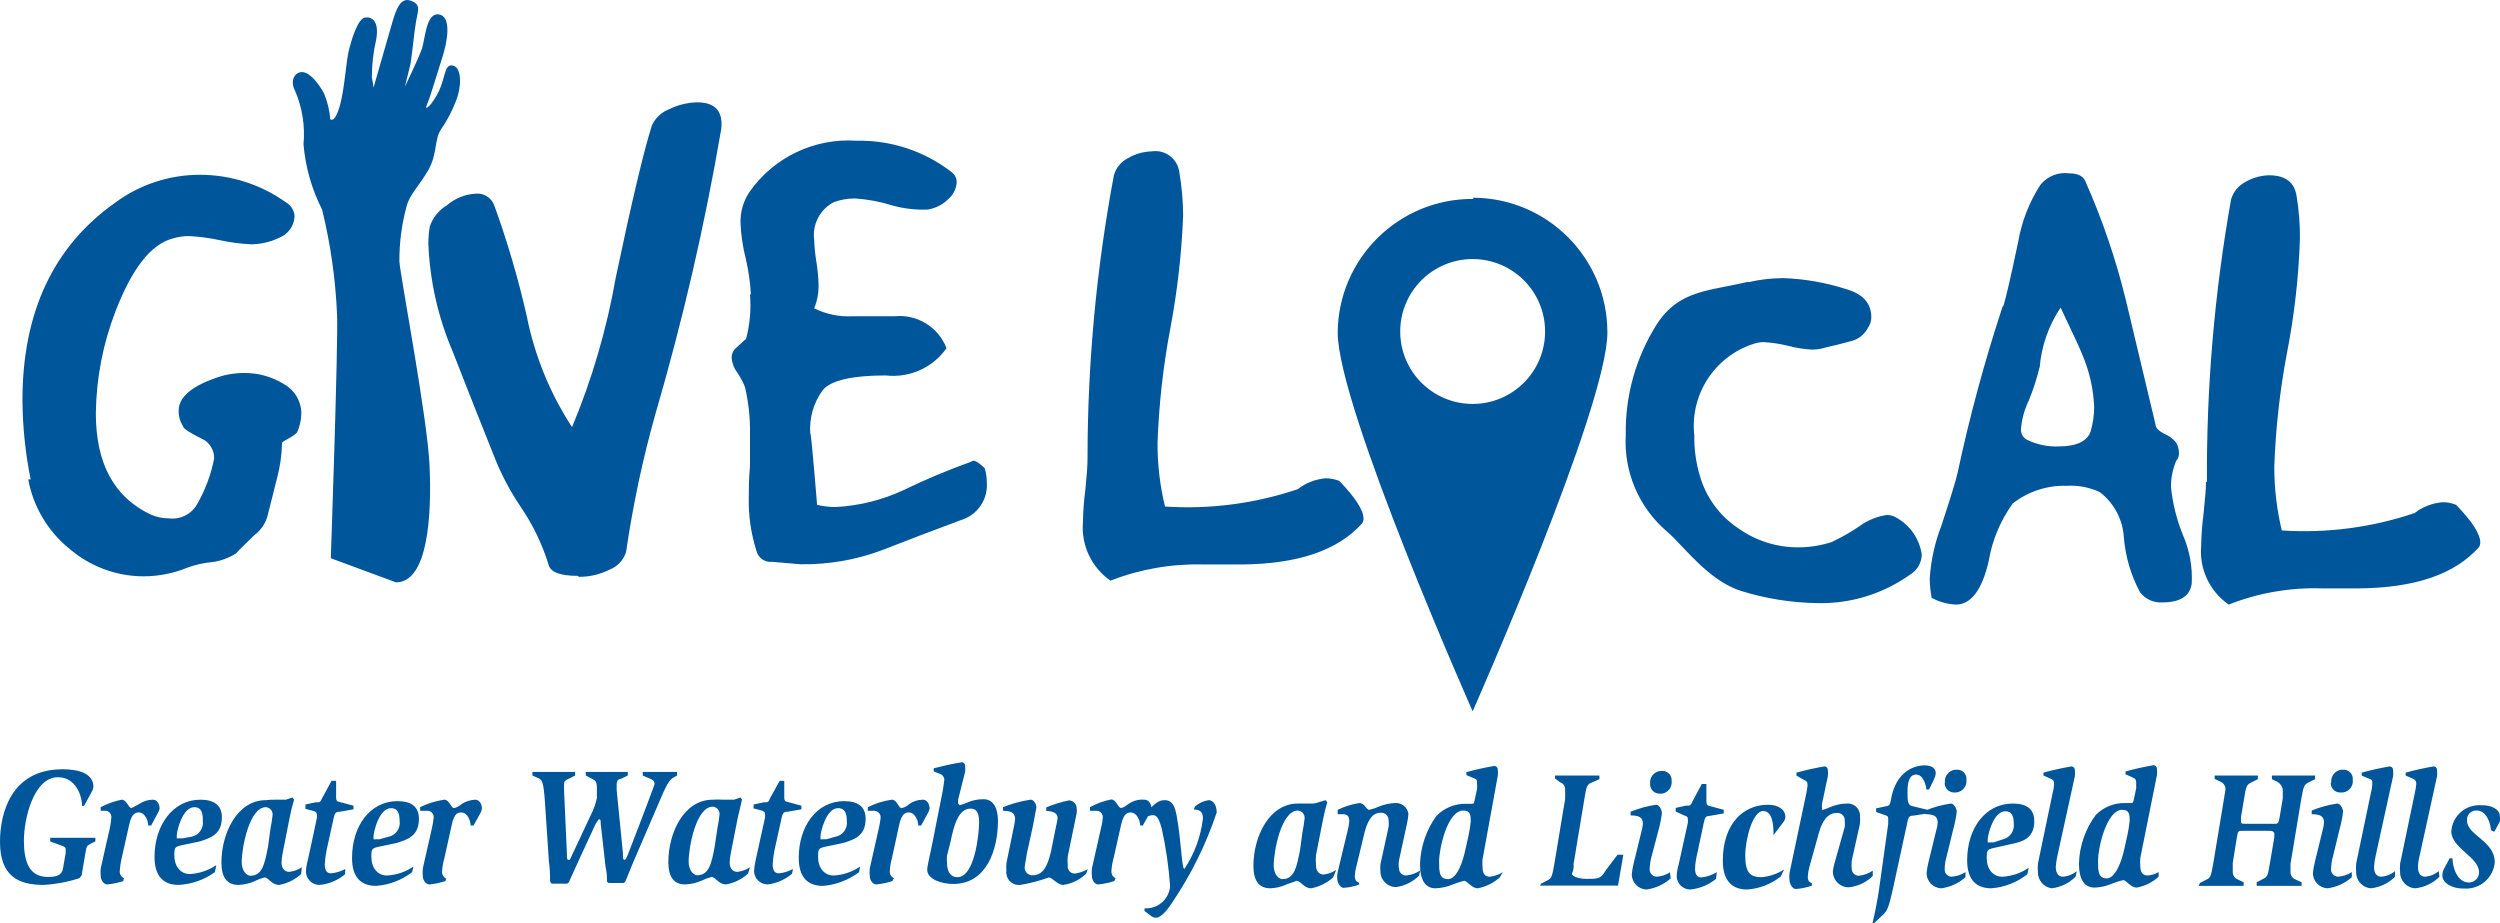
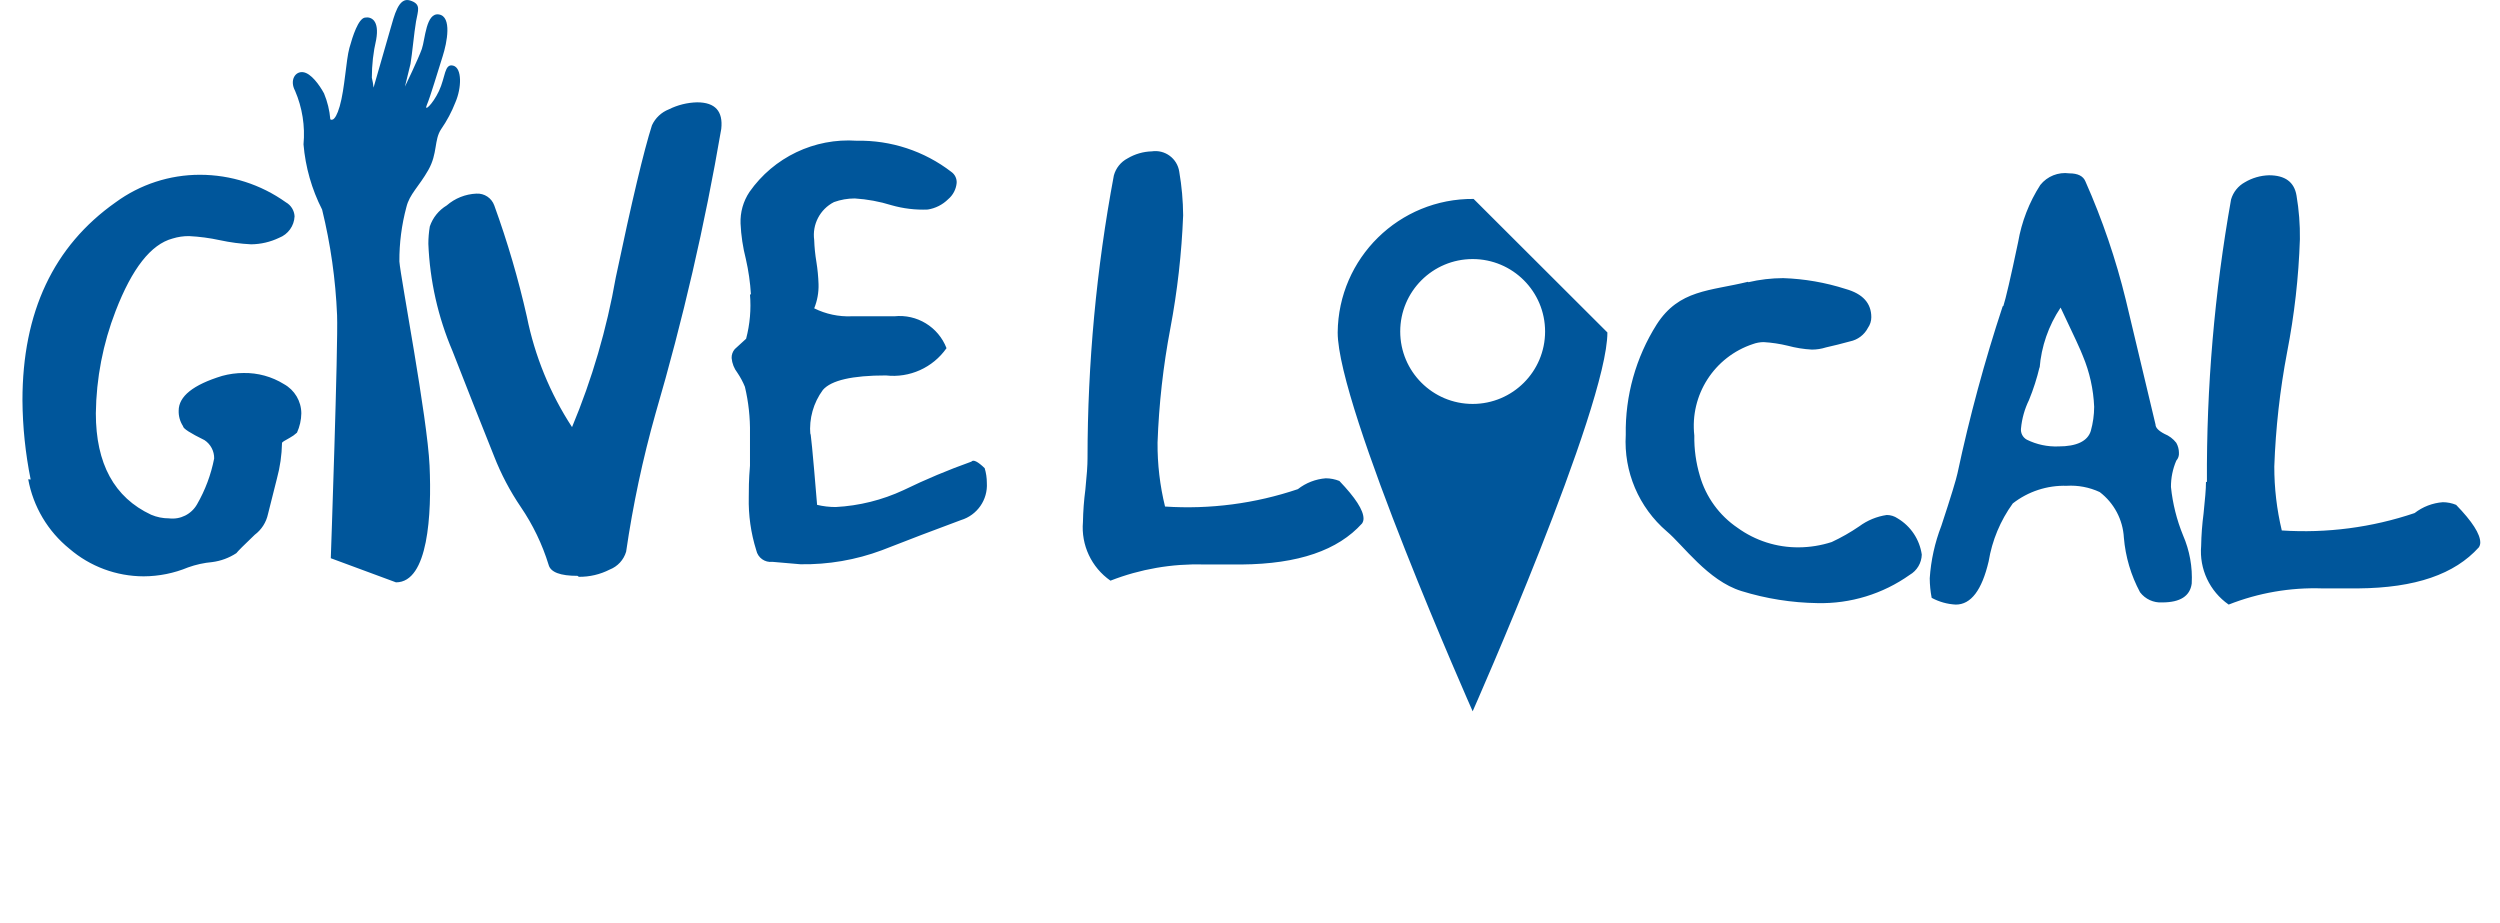
<svg xmlns="http://www.w3.org/2000/svg" id="Layer_1" data-name="Layer 1" viewBox="0 0 336.582 124.275">
  <defs>
    <style>
      .cls-1 {
        fill: #00569b;
      }
    </style>
  </defs>
-   <path class="cls-1" d="M146.417,61.664c.008-12.76,1.194-25.493,3.543-38.035.267-.995.939-1.833,1.853-2.308.986-.586,2.105-.911,3.251-.943,1.775-.269,3.432.952,3.701,2.728.002.012.004.024.005.036.332,1.933.506,3.89.52,5.851-.199,5.107-.775,10.192-1.723,15.214-.964,5.074-1.54,10.215-1.723,15.376-.022,2.902.317,5.796,1.008,8.615,6.056.397,12.13-.398,17.88-2.341,1.084-.85,2.397-1.359,3.771-1.463.624.005,1.241.127,1.82.358,2.146,2.243,3.251,3.934,3.251,5.071,0,.231-.067.457-.195.65-3.251,3.608-8.55,5.461-16.254,5.526h-5.039c-4.297-.127-8.576.614-12.581,2.178-2.56-1.78-3.973-4.793-3.706-7.9.026-1.457.135-2.911.325-4.356.195-1.918.293-3.251.293-4.259M235.36,37.998c1.545-.362,3.127-.547,4.714-.553,2.861.096,5.694.588,8.42,1.463,2.308.65,3.446,1.918,3.446,3.803-.002.512-.161,1.011-.455,1.43-.487.938-1.371,1.607-2.406,1.82-1.105.293-2.178.585-3.251.813-.61.195-1.246.293-1.885.293-1.099-.059-2.188-.234-3.251-.52-1.067-.26-2.155-.423-3.251-.488-.488.005-.972.093-1.43.26-5.217,1.72-8.514,6.862-7.9,12.321-.03,1.837.222,3.668.748,5.429.82,2.851,2.615,5.325,5.071,6.989,2.391,1.732,5.272,2.655,8.225,2.633,1.513-.008,3.015-.249,4.454-.715,1.291-.602,2.531-1.308,3.706-2.113,1.091-.806,2.364-1.331,3.706-1.528.522.001,1.032.16,1.463.455,1.765,1.05,2.96,2.843,3.251,4.876-.03,1.131-.645,2.165-1.625,2.731-3.622,2.571-7.977,3.905-12.418,3.803-3.473-.051-6.922-.598-10.24-1.625-4.519-1.398-7.867-6.209-10.045-8.03-3.773-3.233-5.818-8.043-5.526-13.003-.09-5.252,1.356-10.416,4.161-14.856,3.023-4.714,7.152-4.486,12.321-5.754M269.721,41.184c.293-.878.975-3.771,1.983-8.582.469-2.743,1.486-5.363,2.991-7.704.935-1.17,2.417-1.763,3.901-1.56,1.138,0,1.885.358,2.178,1.105,2.278,5.138,4.095,10.469,5.429,15.929l3.999,16.774c0,.423.39.845,1.203,1.268.628.253,1.177.668,1.593,1.203.231.406.354.865.358,1.333.033.392-.096.779-.358,1.073-.48,1.119-.723,2.326-.715,3.543.229,2.234.777,4.423,1.625,6.502.89,2.047,1.29,4.273,1.17,6.502-.228,1.69-1.56,2.536-3.966,2.536-1.163.074-2.285-.438-2.991-1.365-1.221-2.274-1.963-4.775-2.178-7.347-.131-2.425-1.319-4.671-3.251-6.144-1.391-.647-2.922-.938-4.454-.845-2.619-.077-5.183.762-7.249,2.373-1.675,2.313-2.788,4.984-3.251,7.802-.91,3.868-2.373,5.819-4.421,5.819-1.138-.056-2.249-.367-3.251-.91-.167-.868-.254-1.749-.26-2.633.16-2.417.686-4.796,1.56-7.054,1.3-3.934,2.016-6.307,2.178-7.087,1.618-7.592,3.647-15.091,6.079-22.463M274.597,49.409c-.359,1.52-.837,3.009-1.43,4.454-.583,1.193-.946,2.482-1.073,3.803-.077.621.232,1.226.78,1.528,1.321.654,2.785.967,4.259.91,2.471,0,3.933-.715,4.356-2.081.297-1.058.45-2.152.455-3.251-.098-2.359-.615-4.682-1.528-6.859-.195-.553-1.203-2.763-2.991-6.502-1.627,2.432-2.601,5.242-2.828,8.16M297.125,64.883c-.073-12.751,1.016-25.481,3.251-38.035.287-.985.954-1.815,1.853-2.308.986-.586,2.105-.911,3.251-.943,2.167,0,3.403.91,3.706,2.731.33,1.943.482,3.913.455,5.884-.167,5.109-.743,10.197-1.723,15.214-.964,5.074-1.54,10.215-1.723,15.376-.006,2.901.333,5.793,1.008,8.615,6.056.397,12.13-.398,17.88-2.341,1.096-.851,2.419-1.36,3.803-1.463.613.003,1.221.124,1.788.358,2.178,2.243,3.251,3.933,3.251,5.071,0,.231-.067.457-.195.65-3.251,3.608-8.517,5.461-16.254,5.526h-4.811c-4.309-.146-8.602.596-12.613,2.178-2.56-1.78-3.973-4.793-3.706-7.9.026-1.457.135-2.911.325-4.356.195-1.918.325-3.251.325-4.259M198.398,26.783c-10.018-.09-18.212,7.958-18.302,17.976,0,0,0,0,0,.001,0,10.045,18.172,51.005,18.172,51.005,0,0,18.14-40.96,18.14-51.005s-8.121-18.14-18.14-18.14h0M198.268,54.382c-5.386,0-9.752-4.366-9.752-9.752s4.366-9.752,9.752-9.752,9.752,4.366,9.752,9.752h0c0,5.386-4.366,9.752-9.752,9.752M44.536,75.155s1.008-28.802.845-32.736c-.199-4.79-.874-9.549-2.016-14.206-1.395-2.736-2.245-5.717-2.503-8.777.229-2.463-.162-4.944-1.138-7.217-.748-1.398,0-2.633,1.073-2.503s2.211,1.723,2.828,2.861c.46,1.109.745,2.282.845,3.478,0,0,.585.618,1.268-1.755s.845-6.177,1.3-7.834,1.203-3.933,2.081-4.096,1.983.39,1.528,2.958c-.39,1.684-.586,3.408-.585,5.136.11.438.186.883.228,1.333,0,0,1.69-5.917,2.243-7.802S53.639-.427,55.199.061s1.073,1.333.813,2.828c-.26,1.495-.52,4.421-.748,5.721l-.748,3.056s1.82-3.771,2.276-5.071.553-4.941,2.308-4.649,1.105,3.738.488,5.656-1.658,5.461-2.113,6.502.748,0,1.625-1.853.715-3.738,1.918-3.413,1.138,2.991.293,4.941c-.496,1.274-1.14,2.485-1.918,3.608-.975,1.463-.455,3.251-1.723,5.494-1.268,2.243-2.536,3.251-2.958,5.006-.639,2.385-.956,4.845-.943,7.314.163,2.211,3.771,21,4.064,27.502.293,6.502-.163,15.701-4.519,15.701M4.128,64.557c-.709-3.511-1.079-7.081-1.105-10.663,0-11.876,4.183-20.762,12.548-26.657,3.291-2.41,7.266-3.709,11.345-3.706,4.149,0,8.195,1.296,11.573,3.706.686.387,1.128,1.098,1.17,1.885-.056,1.292-.873,2.429-2.081,2.893-1.177.566-2.465.865-3.771.878-1.411-.07-2.813-.255-4.194-.553-1.37-.298-2.761-.483-4.161-.553-.749-.006-1.495.104-2.211.325-2.926.78-5.461,4.031-7.672,9.752-1.707,4.398-2.609,9.066-2.666,13.784,0,6.783,2.481,11.335,7.444,13.653.761.324,1.579.489,2.406.488,1.522.189,3.009-.554,3.771-1.885,1.106-1.917,1.886-4.004,2.308-6.177.019-.992-.472-1.925-1.3-2.471-1.918-.943-2.893-1.56-2.893-1.885-.403-.617-.607-1.344-.585-2.081,0-1.929,1.95-3.489,5.851-4.681.943-.259,1.916-.391,2.893-.39,1.916-.033,3.8.486,5.429,1.495,1.436.79,2.331,2.295,2.341,3.934-.013.898-.213,1.783-.585,2.601-.304.28-.643.521-1.008.715-.65.358-1.008.553-1.008.683-.031,1.615-.26,3.22-.683,4.779l-1.203,4.779c-.237,1.118-.873,2.111-1.788,2.796-1.463,1.398-2.276,2.211-2.471,2.471-.979.642-2.09,1.053-3.251,1.203-1.11.098-2.202.339-3.251.715-1.896.787-3.928,1.196-5.982,1.203-3.662-.005-7.202-1.319-9.98-3.706-2.915-2.354-4.887-5.676-5.559-9.362M77.76,77.528c-2.341,0-3.641-.488-3.901-1.495-.852-2.761-2.113-5.38-3.738-7.769-1.456-2.144-2.667-4.445-3.608-6.859-1.885-4.703-3.749-9.417-5.591-14.141-1.951-4.574-3.053-9.465-3.251-14.434,0-.784.066-1.567.195-2.341.399-1.183,1.206-2.185,2.276-2.828,1.113-.97,2.523-1.531,3.999-1.593,1.067-.062,2.046.587,2.406,1.593,1.776,4.898,3.242,9.904,4.389,14.986,1.064,5.293,3.127,10.335,6.079,14.856,2.701-6.469,4.675-13.218,5.884-20.123,2.167-10.294,3.793-17.132,4.876-20.513.453-.982,1.269-1.751,2.276-2.146,1.183-.59,2.482-.912,3.803-.943,2.438,0,3.511,1.203,3.251,3.576-2.211,12.924-5.164,25.71-8.842,38.295-1.726,6.116-3.051,12.338-3.966,18.627-.325,1.101-1.141,1.989-2.211,2.406-1.287.658-2.715.993-4.161.975M101.101,39.656c-.096-1.609-.324-3.207-.683-4.779-.401-1.564-.641-3.166-.715-4.779-.059-1.511.362-3.002,1.203-4.259,3.27-4.669,8.747-7.284,14.434-6.892,4.601-.093,9.097,1.386,12.743,4.194.483.339.754.906.715,1.495-.08.847-.488,1.629-1.138,2.178-.75.746-1.718,1.236-2.763,1.398-1.646.066-3.292-.131-4.876-.585-1.605-.5-3.264-.805-4.941-.91-.953,0-1.899.166-2.796.488-1.883.962-2.952,3.009-2.666,5.104.033.981.131,1.958.293,2.926.162,1,.26,2.01.293,3.023.033,1.113-.166,2.22-.585,3.251,1.563.776,3.296,1.145,5.039,1.073h5.754c3.042-.323,5.921,1.437,7.022,4.291-1.84,2.629-4.972,4.039-8.16,3.673-4.529,0-7.358.65-8.485,1.95-1.276,1.732-1.877,3.87-1.69,6.014,0-.878.325,2.308.91,9.46.82.195,1.66.293,2.503.293,3.163-.166,6.264-.939,9.135-2.276,2.972-1.445,6.022-2.725,9.135-3.836.26-.325.878,0,1.788.878.195.643.293,1.311.293,1.983.143,2.274-1.298,4.347-3.478,5.006-3.576,1.333-7.119,2.666-10.663,4.064-3.502,1.305-7.218,1.945-10.955,1.885l-3.771-.325c-1.021.123-1.966-.554-2.178-1.56-.725-2.313-1.066-4.729-1.008-7.152,0-.943,0-2.341.163-4.226v-4.356c.034-2.112-.195-4.219-.683-6.274-.271-.661-.609-1.293-1.008-1.885-.445-.572-.716-1.261-.78-1.983-.015-.44.136-.869.423-1.203l1.528-1.398c.514-1.95.69-3.973.52-5.982" />
-   <path class="cls-1" d="M10.695,118.229c-1.568.515-3.196.821-4.844.91-3.446,0-5.851-1.235-5.851-5.819,0-3.673,1.398-9.752,8.42-9.752,2.438,0,4.161.683,4.161,2.373-.037.254-.126.497-.26.715l-1.008,1.853h-.26c0-1.203-.748-3.868-3.251-3.868-3.251,0-4.584,5.559-4.584,8.517s.748,4.909,3.251,4.909c1.69,0,1.918-.553,2.048-1.333l.325-1.885v-.488c0-.325-.228-.39-.65-.553l-1.43-.52v-.488h6.079v.488l-.618.293c-.52.26-.585.423-.683,1.04l-.553,3.251-.293.358ZM16.612,118.619c-.707.232-1.437.385-2.178.455-.488,0-.878-.618-.878-1.138-.032-.335-.032-.673,0-1.008l1.235-5.461c.097-.45.162-.906.195-1.365.06-.446-.241-.86-.683-.943h-.748v-.488c.892-.465,1.843-.804,2.828-1.008.683,0,.91,1.138,1.333,1.138l1.073-.585c.529-.355,1.151-.548,1.788-.553.585,0,.91.618.91,1.203-.041.207-.118.405-.228.585l-.91,1.69h-.39c0-.553-.39-1.755-1.268-1.755-.325,0-.943,0-1.3,1.658l-1.008,4.486c-.137.566-.224,1.142-.26,1.723-.04.409.181.799.553.975l-.065.39ZM28.932,117.416c-1.426,1.032-3.119,1.63-4.876,1.723-2.081,0-3.251-1.203-3.251-3.771,0-4.259,2.471-7.704,6.177-7.704,1.788,0,2.893.715,2.893,2.373,0,2.373-1.625,2.796-2.991,3.251l-2.471.52c-.878.195-.943.325-.943,1.333,0,1.528.845,2.536,2.113,2.536,1.266-.082,2.489-.497,3.543-1.203l-.195.943ZM25.682,112.67c1.037-.151,1.761-1.106,1.625-2.146v-.163c0-.975-.228-1.69-1.138-1.69-1.625,0-2.373,3.251-2.373,3.803s0,.39.228.39h.553l1.105-.195ZM40.538,117.676c-.827.758-1.853,1.266-2.958,1.463-1.008,0-1.43-1.008-1.95-1.008-.474.119-.932.294-1.365.52-.691.292-1.429.457-2.178.488-1.463,0-2.276-.943-2.276-3.023,0-3.868,2.081-8.387,5.982-8.387.421-.051.844-.073,1.268-.065h1.43l.878-.293.228.293c-.255.821-.462,1.657-.618,2.503l-.91,4.616c-.102.448-.157.906-.163,1.365,0,.78.423,1.235,1.04,1.235.604-.072,1.182-.284,1.69-.618l-.098.91ZM36.409,111.597c.132-.623.229-1.252.293-1.885.037-.537-.369-1.003-.906-1.04-.001,0-.003,0-.004,0-2.211,0-3.251,5.429-3.251,7.412,0,1.17.683,1.82,1.17,1.82,1.593,0,1.918-1.56,2.373-3.901l.325-2.406ZM46.454,117.708c-.968.809-2.158,1.308-3.413,1.43-1.005.018-1.835-.782-1.853-1.787,0,0,0,0,0,0,.023-.529.11-1.053.26-1.56l1.203-5.591c.033-.194.033-.391,0-.585,0-.293-.26-.358-.423-.423l-1.105-.293v-.585l1.333-.293c.585,0,.683,0,.91-.553l1.268-2.341h.618v1.983c0,.683,0,.78.65.91l1.69.455v.488l-1.853.325c-.65,0-.683.293-.845.975l-.91,4.129c-.137.653-.224,1.316-.26,1.983,0,.845.293,1.203.845,1.203.673-.06,1.326-.259,1.918-.585l-.033.715ZM55.492,117.416c-1.4,1.076-3.083,1.72-4.844,1.853-2.113,0-3.251-1.203-3.251-3.771,0-4.259,2.406-7.639,6.112-7.639,1.82,0,2.893.715,2.893,2.373,0,2.373-1.593,2.796-2.958,3.251l-2.471.52c-.91.195-.975.325-.975,1.333,0,1.528.845,2.536,2.113,2.536,1.269-.066,2.496-.483,3.543-1.203l-.163.748ZM52.241,112.67c1.025-.182,1.718-1.149,1.56-2.178,0-.975-.26-1.69-1.138-1.69-1.658,0-2.373,3.251-2.373,3.803s0,.39.228.39h.553l1.17-.325ZM59.978,118.619c-.707.232-1.437.385-2.178.455-.488,0-.878-.618-.878-1.138-.032-.335-.032-.673,0-1.008l1.235-5.461c.107-.449.183-.906.228-1.365.057-.463-.273-.885-.737-.941-.004,0-.007,0-.011-.001h-1.073v-.488c1.024-.505,2.121-.845,3.251-1.008.683,0,.91,1.138,1.3,1.138.403-.097.773-.299,1.073-.585.541-.329,1.155-.519,1.788-.553.585,0,.91.618.91,1.203-.036.204-.101.401-.195.585l-.943,1.69h-.39c0-.553-.358-1.755-1.268-1.755-.325,0-.943,0-1.268,1.658l-1.008,4.551c-.163.561-.261,1.139-.293,1.723-.04.409.181.799.553.975l-.098.325ZM74.054,118.619c.015-.924-.04-1.847-.163-2.763l-.52-7.834c-.195-2.731-.358-3.023-.878-3.251l-.813-.358v-.488h5.754v.488l-.845.423c-.423.195-.65.293-.65.78v.748l.39,8.68c0,.553,0,.715.228.715s.163,0,.39-.488l2.633-5.624c.361-.697.623-1.441.78-2.211v-1.333c0-.91-.228-1.04-.683-1.268l-.813-.423v-.488h5.656v.488l-.943.455c-.325,0-.553.26-.553.683v.845l.845,8.485c0,.553,0,.878.195.878s.293-.293.488-.748l1.625-4.226c.78-2.081,1.95-5.104,1.95-5.234s0-.488-.618-.715l-.975-.423v-.488h4.616v.488l-.455.26c-.65.358-.975,1.008-2.081,3.608l-3.511,8.16-.91,2.243-.228.195h-2.048l-.195-.195c.015-.666-.051-1.332-.195-1.983l-.65-5.786c0-.423,0-.618-.26-.618l-.423.618-1.82,3.933c-.878,1.885-1.56,3.446-1.788,3.933l-.228.195h-2.113l-.195-.358ZM100.711,117.611c-.827.758-1.853,1.266-2.958,1.463-1.008,0-1.43-1.008-1.95-1.008-.483.125-.951.299-1.398.52-.68.292-1.407.457-2.146.488-1.495,0-2.276-.943-2.276-3.023,0-3.868,2.048-8.387,5.982-8.387.444-.032.889-.032,1.333,0h1.528l.878-.293.195.293-.585,2.503-.91,4.616c-.102.448-.157.906-.163,1.365,0,.78.423,1.235,1.04,1.235.604-.072,1.182-.284,1.69-.618l-.26.845ZM96.582,111.532c.132-.623.229-1.252.293-1.885.037-.537-.369-1.003-.906-1.04-.001,0-.003,0-.004,0-2.243,0-3.251,5.429-3.251,7.412,0,1.17.683,1.82,1.138,1.82,1.593,0,1.95-1.56,2.373-3.901l.358-2.406ZM106.627,117.643c-.923.78-2.052,1.277-3.251,1.43-1.005.018-1.835-.782-1.853-1.787,0,0,0,0,0,0,.028-.526.104-1.048.228-1.56l1.235-5.591c.033-.194.033-.391,0-.585,0-.293-.26-.358-.423-.423l-1.105-.293v-.52l1.333-.293c.585,0,.683,0,.878-.553l1.3-2.341h.618v1.983c0,.683,0,.78.65.91l1.658.455v.488l-1.885.325c-.618,0-.65.293-.813.975l-.91,4.129c-.137.653-.224,1.316-.26,1.983,0,.845.293,1.203.845,1.203.662-.065,1.303-.264,1.885-.585l-.13.65ZM115.664,117.416c-1.415,1.07-3.107,1.713-4.876,1.853-2.081,0-3.251-1.203-3.251-3.771,0-4.259,2.406-7.639,6.112-7.639,1.82,0,2.893.715,2.893,2.373,0,2.373-1.593,2.796-2.991,3.251l-2.471.52c-.878.195-.943.325-.943,1.333,0,1.528.845,2.536,2.113,2.536,1.269-.066,2.496-.483,3.543-1.203l-.13.748ZM112.414,112.67c1.038-.167,1.749-1.138,1.593-2.178,0-.975-.26-1.69-1.17-1.69-1.625,0-2.373,3.251-2.373,3.803s0,.39.26.39h.52l1.17-.325ZM120.151,118.619c-.707.232-1.437.385-2.178.455-.488,0-.878-.618-.878-1.138-.032-.335-.032-.673,0-1.008l1.235-5.461c.107-.449.183-.906.228-1.365.037-.483-.325-.905-.808-.942-.002,0-.003,0-.005,0h-.91v-.488c1.022-.508,2.12-.849,3.251-1.008.683,0,.878,1.138,1.3,1.138.403-.097.773-.299,1.073-.585.529-.355,1.151-.548,1.788-.553.585,0,.91.618.91,1.203-.041.207-.118.405-.228.585l-.91,1.69h-.39c0-.553-.39-1.755-1.268-1.755-.325,0-.943,0-1.3,1.658l-.975,4.486c-.163.561-.261,1.139-.293,1.723-.04.409.181.799.553.975l-.195.39ZM128.993,107.663v.488l.195.26c.379-.096.749-.227,1.105-.39.668-.283,1.387-.427,2.113-.423,1.56,0,1.95,1.593,1.95,2.926,0,3.771-1.463,8.485-6.014,8.485-1.56,0-3.511-.618-3.511-1.918,0-.488.358-1.853.683-3.511l1.43-7.217.195-1.398c-.03-.389-.304-.716-.683-.813l-.748-.293v-.423c1.268-.325,2.536-.618,3.803-.813.251.017.44.235.423.485,0,0,0,.002,0,.002.034.27.034.543,0,.813l-.943,3.738ZM127.497,115.205c-.032.313-.032.629,0,.943,0,1.3.553,1.95,1.398,1.95,2.373,0,2.926-5.982,2.926-7.412s-.455-1.82-1.17-1.82c-1.625,0-2.243,2.308-2.666,4.421l-.488,1.918ZM146.222,117.643c-.845.814-1.926,1.337-3.088,1.495-.78,0-1.463-1.008-1.918-1.008-1.246.45-2.53.787-3.836,1.008-.924.115-1.767-.539-1.885-1.463-.032-.139-.032-.284,0-.423-.033-.346-.033-.694,0-1.04l.975-4.746c.097-.384.162-.776.195-1.17,0-.975-.65-1.105-1.625-1.138v-.488c1.192-.479,2.436-.817,3.706-1.008.455,0,.78.585.78,1.073l-.455,2.438-.813,3.706-.293,1.755c-.096.567.286,1.103.853,1.199.008.001.017.003.025.004h.195c1.3,0,1.983-1.073,2.471-3.251l.65-3.251c.11-.394.186-.796.228-1.203,0-.715-.748-.943-1.528-.943v-.488c.986-.412,2.009-.727,3.056-.943.58.018,1.041.493,1.04,1.073.033.216.033.435,0,.65l-1.203,5.819c-.032.422-.032.846,0,1.268-.056.518.318.983.835,1.039.003,0,.007,0,.01.001h.163c.593-.097,1.165-.295,1.69-.585l-.228.618ZM150.026,118.619c-.707.232-1.437.385-2.178.455-.488,0-.845-.618-.845-1.138-.032-.335-.032-.673,0-1.008l1.235-5.461c.124-.446.201-.903.228-1.365.057-.463-.273-.885-.737-.941-.004,0-.007,0-.011-.001h-.975v-.488c.895-.49,1.86-.84,2.861-1.04.683,0,.91,1.138,1.3,1.138s.65-.293,1.105-.585c.615-.404,1.348-.587,2.081-.52.585,0,.943.618.943,1.203-.041.207-.118.405-.228.585l-.943,1.69h-.358c0-.553-.39-1.755-1.268-1.755-.325,0-.943,0-1.3,1.658l-1.008,4.486c-.163.561-.261,1.139-.293,1.723-.04.409.181.799.553.975l-.163.39ZM160.883,108.574c.524-.454,1.167-.747,1.853-.845.488,0,1.073.52,1.073,1.658-1.442,4.308-3.465,8.398-6.014,12.158-.878,1.365-1.658,2.016-2.178,2.016-.225-.007-.442-.087-.618-.228l-.91-.683v-.358c1.761.113,3.291-1.2,3.446-2.958-.183-2.636-.563-5.255-1.138-7.834-.293-1.008-.553-1.755-1.17-1.755-.34.009-.669.123-.943.325v-.618c.748-.715,1.398-1.723,2.503-1.723s1.398.91,1.625,2.081c.618,3.251.683,7.184,1.04,7.184,1.358-2.036,2.215-4.364,2.503-6.794,0-1.04-.553-1.203-1.235-1.203l.163-.423ZM179.478,118.131c-.831.752-1.856,1.259-2.958,1.463-.975,0-1.398-1.008-1.95-1.008l-1.365.488c-.684.318-1.425.495-2.178.52-1.463,0-2.276-.943-2.276-3.023,0-3.868,2.081-8.387,5.982-8.387h2.113c.257-.03.509-.096.748-.195l.878-.26.228.26c-.252.833-.458,1.68-.618,2.536l-.91,4.616c-.033.455-.033.911,0,1.365,0,.78.423,1.235,1.04,1.235.604-.072,1.182-.284,1.69-.618l-.423,1.008ZM175.35,112.052c.132-.623.229-1.252.293-1.885.037-.537-.369-1.003-.906-1.04-.001,0-.003,0-.004,0-2.211,0-3.251,5.429-3.251,7.412,0,1.17.683,1.82,1.17,1.82,1.593,0,1.918-1.56,2.373-3.901l.325-2.406ZM183.021,119.074c-.686.266-1.411.42-2.146.455-.39,0-.845-.618-.845-1.3-.011-.273.011-.545.065-.813l1.365-5.689c.099-.373.164-.753.195-1.138,0-.65-.195-.975-.91-.975h-.65v-.585c.913-.449,1.888-.756,2.893-.91.813,0,.91.91,1.365.91.459-.103.906-.256,1.333-.455.664-.265,1.367-.419,2.081-.455.912-.096,1.735.553,1.853,1.463-.033.438-.098.872-.195,1.3l-1.073,4.941c-.065.387-.065.783,0,1.17.034.495.446.879.943.878.686-.064,1.346-.299,1.918-.683l-.163.715c-.843.822-1.924,1.356-3.088,1.528-1.167,0-2.113-.945-2.114-2.112,0-.022,0-.044.001-.066-.032-.292-.032-.586,0-.878l1.105-5.071c.034-.27.034-.543,0-.813.037-.555-.383-1.036-.939-1.073-.001,0-.003,0-.004,0h-.163c-1.105,0-1.82,1.105-2.276,3.251l-.943,3.901c-.126.434-.202.881-.228,1.333,0,.585.195.78.52.91l.098.26ZM201.909,118.131c-.831.752-1.856,1.259-2.958,1.463-.845,0-1.365-1.008-1.853-1.008-.509.128-1.009.291-1.495.488-.741.317-1.535.493-2.341.52-1.333,0-2.081-1.04-2.081-3.251.068-2.34.838-4.605,2.211-6.502,1.051-1.071,2.498-1.66,3.999-1.625h.748c.26,0,.293,0,.39-.455l.325-1.528c.032-.248.032-.5,0-.748,0-.52,0-.585-.683-.813l-.748-.325v-.39c1.252-.347,2.522-.629,3.803-.845.257.034.442.262.423.52.034.27.034.543,0,.813l-2.048,11.248c-.033.346-.033.694,0,1.04,0,.878.293,1.3,1.008,1.3.614-.072,1.203-.283,1.723-.618l-.423.715ZM197.715,112.475c.129-.612.227-1.231.293-1.853,0-.813,0-1.495-1.008-1.495-2.113,0-3.251,5.071-3.251,6.859,0,1.3,0,2.373,1.203,2.373s2.016-2.373,2.341-3.999l.423-1.885ZM207.468,118.976l.878-.455c.553-.26.618-.553.91-2.146l1.463-8.81v-1.235c.036-.454-.248-.873-.683-1.008l-.683-.52v-.39h5.982v.488l-1.105.488c-.553.228-.65.488-.91,2.113l-1.463,8.81c.047.422-.021.848-.195,1.235-.195.228.455.78,1.983.78s1.853,0,2.536-1.138l1.593-2.113h.78l-.715,4.161h-10.5l.13-.26ZM224.925,118.261c-.91.812-2.042,1.332-3.251,1.495-1.118-.035-2.001-.962-1.983-2.081.055-.493.142-.981.26-1.463l1.008-4.129c.122-.38.199-.772.228-1.17,0-.975-.65-1.105-1.658-1.138v-.488c1.105-.457,2.262-.774,3.446-.943.455,0,.78.813.78,1.073-.1.824-.263,1.639-.488,2.438l-.91,3.446c-.153.551-.24,1.119-.26,1.69-.037.537.369,1.003.906,1.04.001,0,.003,0,.004,0,.648-.029,1.277-.231,1.82-.585l.098.813ZM222.161,105.518c-.096-.841.495-1.605,1.333-1.723h.195c.678-.075,1.289.414,1.364,1.092,0,.005,0,.009.001.014v.26c.097.823-.48,1.573-1.3,1.69h-.228c-.698.056-1.309-.465-1.365-1.163,0-.002,0-.005,0-.007v-.163ZM231.036,118.326c-.984.803-2.182,1.3-3.446,1.43-1.005.018-1.835-.782-1.853-1.787h0c.023-.529.11-1.053.26-1.561l1.235-5.591c.032-.205.032-.413,0-.618,0-.26-.26-.358-.423-.39l-1.203-.553v-.488l1.333-.293c.585,0,.683,0,.91-.553l1.268-2.373h.618v2.113c0,.65,0,.78.65.91l1.69.455v.488l-1.853.325c-.65,0-.683.293-.845.975l-.878,4.129c-.163.65-.261,1.314-.293,1.983,0,.813.293,1.203.845,1.203.74-.071,1.453-.316,2.081-.715l-.098.91ZM239.748,118.001c-1.299,1.041-2.889,1.654-4.551,1.755-2.113,0-3.251-1.333-3.251-3.836,0-5.104,2.828-7.574,6.079-7.574,1.43,0,2.341.65,2.341,1.658-.014.265-.117.517-.293.715l-1.3,1.723c0-.975,0-3.251-1.398-3.251s-2.406,3.771-2.406,6.014.618,2.893,2.211,2.893c1.077-.099,2.114-.456,3.023-1.04l-.455.943ZM243.617,116.668c-.126.434-.202.881-.228,1.333,0,.585.195.78.553.91v.325c-.703.248-1.435.401-2.178.455-.39,0-.845-.618-.845-1.3-.034-.27-.034-.543,0-.813l2.211-10.5c.107-.449.183-.906.228-1.365,0-.52-.195-.585-.683-.813l-.813-.488v-.39c1.252-.347,2.522-.629,3.803-.845.257.034.442.262.423.52.034.27.034.543,0,.813l-.78,3.673c-.032.226-.032.456,0,.683v.195c.424-.117.837-.27,1.235-.455.654-.256,1.346-.399,2.048-.423.894-.096,1.702.539,1.82,1.43.033.433.033.868,0,1.3l-1.105,4.941c-.033.389-.033.781,0,1.17.034.495.446.879.943.878.677-.059,1.327-.295,1.885-.683v.715c-.874.87-2.023,1.41-3.251,1.528-1.167,0-2.113-.945-2.114-2.112,0-.022,0-.044,0-.066.038-.295.093-.588.163-.878l1.43-5.071c.034-.27.034-.543,0-.813.056-.536-.332-1.016-.868-1.072-.003,0-.006,0-.01,0h-.195c-1.17,0-1.95.975-2.438,2.796l-1.235,4.421ZM252.102,124.275c.358-1.495.65-2.991.878-4.519l1.235-8.842v-.585c0-.39,0-.455-.52-.618l-1.105-.39v-.488l1.365-.293c.423,0,.52-.325.618-.813.618-3.771,3.023-4.681,4.551-4.681.91,0,1.495.358,1.495,1.073-.026.272-.103.537-.228.78l-.683,1.398h-.358c0-.455-.39-2.016-1.365-2.016s-1.17,1.138-1.17,2.341,0,1.788.683,1.918l2.016.488v.488l-1.885.293c-.65,0-.715.26-.878,1.105l-1.885,8.68c-.553,2.471-.748,2.991-1.3,3.511l-1.203,1.138-.26.032ZM264.617,118.099c-.91.812-2.042,1.332-3.251,1.495-1.118-.035-2.001-.962-1.983-2.081.055-.493.142-.981.26-1.463l1.008-4.129c.122-.38.199-.772.228-1.17,0-.975-.65-1.105-1.658-1.138v-.488c1.105-.457,2.262-.774,3.446-.943.455,0,.78.813.78,1.073-.1.824-.263,1.639-.488,2.438l-.878,3.608c-.168.548-.256,1.117-.26,1.69-.056.518.318.983.835,1.039.003,0,.007,0,.01.001.694-.024,1.369-.237,1.95-.618v.683ZM261.854,105.355c-.096-.841.495-1.605,1.333-1.723h.195c.678-.075,1.289.414,1.364,1.092,0,.005,0,.009.001.014v.26c.094.839-.51,1.595-1.348,1.689-.006,0-.011.001-.017.002h-.163c-.696.075-1.321-.428-1.396-1.125,0-.004,0-.009-.001-.013v-.195h.033ZM272.939,117.708c-1.39,1.098-3.077,1.754-4.844,1.885-2.081,0-3.251-1.203-3.251-3.771,0-4.291,2.438-7.639,6.144-7.639,1.788,0,2.893.683,2.893,2.373,0,2.341-1.625,2.763-2.991,3.056l-2.471.553c-.878.195-.943.325-.943,1.333,0,1.528.845,2.536,2.113,2.536,1.269-.066,2.496-.483,3.543-1.203l-.195.878ZM269.689,112.995c.93-.238,1.542-1.127,1.43-2.081,0-.975-.228-1.69-1.138-1.69-1.625,0-2.373,3.251-2.373,3.803s0,.39.228.39h.553l1.3-.423ZM279.441,118.034c-.873.878-2.02,1.428-3.251,1.56-1.062-.177-1.835-1.102-1.82-2.178-.033-.379-.033-.759,0-1.138l1.95-9.362c.124-.446.2-.903.228-1.365,0-.52-.195-.585-.683-.813l-.748-.325v-.39c1.252-.347,2.522-.629,3.803-.845.257.034.442.262.423.52.034.27.034.543,0,.813l-2.308,10.533c-.134.544-.221,1.099-.26,1.658,0,.91.39,1.333.975,1.333.681-.049,1.329-.31,1.853-.748l-.163.748ZM290.624,118.034c-.827.758-1.853,1.266-2.958,1.463-.845,0-1.365-1.008-1.82-1.008-.52.128-1.03.291-1.528.488-.729.318-1.513.495-2.308.52-1.365,0-2.113-1.04-2.113-3.251.065-2.346.848-4.615,2.243-6.502,1.036-1.073,2.475-1.662,3.966-1.625h.748c.26,0,.325,0,.423-.455l.325-1.528v-.748c0-.52-.195-.585-.683-.813l-.748-.325v-.39c1.252-.347,2.522-.629,3.803-.845.257.034.442.262.423.52.034.27.034.543,0,.813l-2.243,11.183c-.033.346-.033.694,0,1.04,0,.878.325,1.3,1.008,1.3.515-.042,1.015-.198,1.463-.455v.618ZM286.43,112.377c.129-.612.227-1.231.293-1.853,0-.813,0-1.495-1.008-1.495-2.081,0-3.251,5.071-3.251,6.859,0,1.3,0,2.373,1.17,2.373s2.048-2.373,2.373-3.999l.423-1.885ZM296.183,118.879l.878-.455c.585-.26.618-.553.91-2.146l1.463-8.81.195-1.235c-.011-.45-.294-.849-.715-1.008l-.748-.358v-.455h5.819v.488l-.91.455c-.585.293-.683.488-.943,2.146l-.423,2.503v.52c0,.325,0,.39.683.39h3.706c.585,0,.65,0,.813-.878l.423-2.536v-1.235c-.093-.418-.351-.782-.715-1.008l-.748-.358v-.488h5.819v.488l-.91.455c-.553.293-.65.488-.943,2.146l-1.463,8.81v1.105c.002.453.288.857.715,1.008l.78.358v.488h-6.047v-.488l.878-.455c.585-.26.65-.553.91-2.146l.585-3.446v-.52s0-.358-.618-.358h-3.706c-.488,0-.585,0-.715.878l-.553,3.446v1.235c.002.453.288.857.715,1.008l.748.358v.488h-6.047l.163-.39ZM316.63,118.099c-.91.812-2.042,1.332-3.251,1.495-1.118-.035-2.001-.962-1.983-2.081.055-.493.142-.981.26-1.463l1.008-4.129c.122-.38.199-.772.228-1.17,0-.975-.65-1.105-1.658-1.138v-.488c1.105-.457,2.262-.774,3.446-.943.455,0,.78.813.78,1.073-.1.824-.263,1.639-.488,2.438l-.878,3.608c-.153.551-.24,1.119-.26,1.69-.037.537.369,1.003.906,1.04.001,0,.003,0,.004,0,.672-.035,1.323-.249,1.885-.618v.683ZM313.867,105.355c-.096-.841.495-1.605,1.333-1.723h.195c.678-.075,1.289.414,1.364,1.092,0,.005,0,.009.001.014v.26c.097.823-.48,1.573-1.3,1.69h-.228c-.694.095-1.333-.391-1.428-1.085,0-.007-.002-.014-.003-.021v-.228h.065ZM322.449,118.034c-.873.878-2.02,1.428-3.251,1.56-1.134-.086-2.003-1.041-1.983-2.178-.033-.379-.033-.759,0-1.138l1.95-9.362c.124-.446.2-.903.228-1.365,0-.52,0-.585-.683-.813l-.748-.325v-.39c1.252-.347,2.522-.629,3.803-.845.257.034.442.262.423.52.034.27.034.543,0,.813l-2.308,10.533c-.134.544-.221,1.099-.26,1.658,0,.91.39,1.333,1.008,1.333.67-.055,1.305-.316,1.82-.748v.748ZM328.431,118.034c-.873.878-2.02,1.428-3.251,1.56-1.159-.053-2.067-1.018-2.048-2.178-.033-.379-.033-.759,0-1.138l1.95-9.362c.107-.449.183-.906.228-1.365,0-.52-.195-.585-.683-.813l-.748-.325v-.39c1.252-.347,2.522-.629,3.803-.845.257.034.442.262.423.52.034.27.034.543,0,.813l-2.308,10.533c-.15.541-.237,1.097-.26,1.658,0,.91.358,1.333.975,1.333.67-.055,1.305-.316,1.82-.748l.098.748ZM335.355,111.759c0-.715-.52-2.633-1.885-2.633-.68-.056-1.276.45-1.332,1.13,0,.003,0,.005,0,.008v.195c0,2.016,3.738,2.731,3.738,5.624-.173,2.113-2.014,3.693-4.129,3.543h-.163c-1.398,0-2.763-.715-2.763-1.755-.002-.293.065-.582.195-.845l.78-1.463h.39c0,1.17.618,3.251,2.211,3.251.754,0,1.365-.611,1.365-1.365,0-2.081-3.738-3.251-3.738-5.526.139-2.058,1.906-3.622,3.966-3.511h.195c1.268,0,2.373.553,2.373,1.463.032.248.032.5,0,.748l-.748,1.365-.455-.228Z" />
+   <path class="cls-1" d="M146.417,61.664c.008-12.76,1.194-25.493,3.543-38.035.267-.995.939-1.833,1.853-2.308.986-.586,2.105-.911,3.251-.943,1.775-.269,3.432.952,3.701,2.728.002.012.004.024.005.036.332,1.933.506,3.89.52,5.851-.199,5.107-.775,10.192-1.723,15.214-.964,5.074-1.54,10.215-1.723,15.376-.022,2.902.317,5.796,1.008,8.615,6.056.397,12.13-.398,17.88-2.341,1.084-.85,2.397-1.359,3.771-1.463.624.005,1.241.127,1.82.358,2.146,2.243,3.251,3.934,3.251,5.071,0,.231-.067.457-.195.65-3.251,3.608-8.55,5.461-16.254,5.526h-5.039c-4.297-.127-8.576.614-12.581,2.178-2.56-1.78-3.973-4.793-3.706-7.9.026-1.457.135-2.911.325-4.356.195-1.918.293-3.251.293-4.259M235.36,37.998c1.545-.362,3.127-.547,4.714-.553,2.861.096,5.694.588,8.42,1.463,2.308.65,3.446,1.918,3.446,3.803-.002.512-.161,1.011-.455,1.43-.487.938-1.371,1.607-2.406,1.82-1.105.293-2.178.585-3.251.813-.61.195-1.246.293-1.885.293-1.099-.059-2.188-.234-3.251-.52-1.067-.26-2.155-.423-3.251-.488-.488.005-.972.093-1.43.26-5.217,1.72-8.514,6.862-7.9,12.321-.03,1.837.222,3.668.748,5.429.82,2.851,2.615,5.325,5.071,6.989,2.391,1.732,5.272,2.655,8.225,2.633,1.513-.008,3.015-.249,4.454-.715,1.291-.602,2.531-1.308,3.706-2.113,1.091-.806,2.364-1.331,3.706-1.528.522.001,1.032.16,1.463.455,1.765,1.05,2.96,2.843,3.251,4.876-.03,1.131-.645,2.165-1.625,2.731-3.622,2.571-7.977,3.905-12.418,3.803-3.473-.051-6.922-.598-10.24-1.625-4.519-1.398-7.867-6.209-10.045-8.03-3.773-3.233-5.818-8.043-5.526-13.003-.09-5.252,1.356-10.416,4.161-14.856,3.023-4.714,7.152-4.486,12.321-5.754M269.721,41.184c.293-.878.975-3.771,1.983-8.582.469-2.743,1.486-5.363,2.991-7.704.935-1.17,2.417-1.763,3.901-1.56,1.138,0,1.885.358,2.178,1.105,2.278,5.138,4.095,10.469,5.429,15.929l3.999,16.774c0,.423.39.845,1.203,1.268.628.253,1.177.668,1.593,1.203.231.406.354.865.358,1.333.033.392-.096.779-.358,1.073-.48,1.119-.723,2.326-.715,3.543.229,2.234.777,4.423,1.625,6.502.89,2.047,1.29,4.273,1.17,6.502-.228,1.69-1.56,2.536-3.966,2.536-1.163.074-2.285-.438-2.991-1.365-1.221-2.274-1.963-4.775-2.178-7.347-.131-2.425-1.319-4.671-3.251-6.144-1.391-.647-2.922-.938-4.454-.845-2.619-.077-5.183.762-7.249,2.373-1.675,2.313-2.788,4.984-3.251,7.802-.91,3.868-2.373,5.819-4.421,5.819-1.138-.056-2.249-.367-3.251-.91-.167-.868-.254-1.749-.26-2.633.16-2.417.686-4.796,1.56-7.054,1.3-3.934,2.016-6.307,2.178-7.087,1.618-7.592,3.647-15.091,6.079-22.463M274.597,49.409c-.359,1.52-.837,3.009-1.43,4.454-.583,1.193-.946,2.482-1.073,3.803-.077.621.232,1.226.78,1.528,1.321.654,2.785.967,4.259.91,2.471,0,3.933-.715,4.356-2.081.297-1.058.45-2.152.455-3.251-.098-2.359-.615-4.682-1.528-6.859-.195-.553-1.203-2.763-2.991-6.502-1.627,2.432-2.601,5.242-2.828,8.16M297.125,64.883c-.073-12.751,1.016-25.481,3.251-38.035.287-.985.954-1.815,1.853-2.308.986-.586,2.105-.911,3.251-.943,2.167,0,3.403.91,3.706,2.731.33,1.943.482,3.913.455,5.884-.167,5.109-.743,10.197-1.723,15.214-.964,5.074-1.54,10.215-1.723,15.376-.006,2.901.333,5.793,1.008,8.615,6.056.397,12.13-.398,17.88-2.341,1.096-.851,2.419-1.36,3.803-1.463.613.003,1.221.124,1.788.358,2.178,2.243,3.251,3.933,3.251,5.071,0,.231-.067.457-.195.65-3.251,3.608-8.517,5.461-16.254,5.526h-4.811c-4.309-.146-8.602.596-12.613,2.178-2.56-1.78-3.973-4.793-3.706-7.9.026-1.457.135-2.911.325-4.356.195-1.918.325-3.251.325-4.259M198.398,26.783c-10.018-.09-18.212,7.958-18.302,17.976,0,0,0,0,0,.001,0,10.045,18.172,51.005,18.172,51.005,0,0,18.14-40.96,18.14-51.005h0M198.268,54.382c-5.386,0-9.752-4.366-9.752-9.752s4.366-9.752,9.752-9.752,9.752,4.366,9.752,9.752h0c0,5.386-4.366,9.752-9.752,9.752M44.536,75.155s1.008-28.802.845-32.736c-.199-4.79-.874-9.549-2.016-14.206-1.395-2.736-2.245-5.717-2.503-8.777.229-2.463-.162-4.944-1.138-7.217-.748-1.398,0-2.633,1.073-2.503s2.211,1.723,2.828,2.861c.46,1.109.745,2.282.845,3.478,0,0,.585.618,1.268-1.755s.845-6.177,1.3-7.834,1.203-3.933,2.081-4.096,1.983.39,1.528,2.958c-.39,1.684-.586,3.408-.585,5.136.11.438.186.883.228,1.333,0,0,1.69-5.917,2.243-7.802S53.639-.427,55.199.061s1.073,1.333.813,2.828c-.26,1.495-.52,4.421-.748,5.721l-.748,3.056s1.82-3.771,2.276-5.071.553-4.941,2.308-4.649,1.105,3.738.488,5.656-1.658,5.461-2.113,6.502.748,0,1.625-1.853.715-3.738,1.918-3.413,1.138,2.991.293,4.941c-.496,1.274-1.14,2.485-1.918,3.608-.975,1.463-.455,3.251-1.723,5.494-1.268,2.243-2.536,3.251-2.958,5.006-.639,2.385-.956,4.845-.943,7.314.163,2.211,3.771,21,4.064,27.502.293,6.502-.163,15.701-4.519,15.701M4.128,64.557c-.709-3.511-1.079-7.081-1.105-10.663,0-11.876,4.183-20.762,12.548-26.657,3.291-2.41,7.266-3.709,11.345-3.706,4.149,0,8.195,1.296,11.573,3.706.686.387,1.128,1.098,1.17,1.885-.056,1.292-.873,2.429-2.081,2.893-1.177.566-2.465.865-3.771.878-1.411-.07-2.813-.255-4.194-.553-1.37-.298-2.761-.483-4.161-.553-.749-.006-1.495.104-2.211.325-2.926.78-5.461,4.031-7.672,9.752-1.707,4.398-2.609,9.066-2.666,13.784,0,6.783,2.481,11.335,7.444,13.653.761.324,1.579.489,2.406.488,1.522.189,3.009-.554,3.771-1.885,1.106-1.917,1.886-4.004,2.308-6.177.019-.992-.472-1.925-1.3-2.471-1.918-.943-2.893-1.56-2.893-1.885-.403-.617-.607-1.344-.585-2.081,0-1.929,1.95-3.489,5.851-4.681.943-.259,1.916-.391,2.893-.39,1.916-.033,3.8.486,5.429,1.495,1.436.79,2.331,2.295,2.341,3.934-.013.898-.213,1.783-.585,2.601-.304.28-.643.521-1.008.715-.65.358-1.008.553-1.008.683-.031,1.615-.26,3.22-.683,4.779l-1.203,4.779c-.237,1.118-.873,2.111-1.788,2.796-1.463,1.398-2.276,2.211-2.471,2.471-.979.642-2.09,1.053-3.251,1.203-1.11.098-2.202.339-3.251.715-1.896.787-3.928,1.196-5.982,1.203-3.662-.005-7.202-1.319-9.98-3.706-2.915-2.354-4.887-5.676-5.559-9.362M77.76,77.528c-2.341,0-3.641-.488-3.901-1.495-.852-2.761-2.113-5.38-3.738-7.769-1.456-2.144-2.667-4.445-3.608-6.859-1.885-4.703-3.749-9.417-5.591-14.141-1.951-4.574-3.053-9.465-3.251-14.434,0-.784.066-1.567.195-2.341.399-1.183,1.206-2.185,2.276-2.828,1.113-.97,2.523-1.531,3.999-1.593,1.067-.062,2.046.587,2.406,1.593,1.776,4.898,3.242,9.904,4.389,14.986,1.064,5.293,3.127,10.335,6.079,14.856,2.701-6.469,4.675-13.218,5.884-20.123,2.167-10.294,3.793-17.132,4.876-20.513.453-.982,1.269-1.751,2.276-2.146,1.183-.59,2.482-.912,3.803-.943,2.438,0,3.511,1.203,3.251,3.576-2.211,12.924-5.164,25.71-8.842,38.295-1.726,6.116-3.051,12.338-3.966,18.627-.325,1.101-1.141,1.989-2.211,2.406-1.287.658-2.715.993-4.161.975M101.101,39.656c-.096-1.609-.324-3.207-.683-4.779-.401-1.564-.641-3.166-.715-4.779-.059-1.511.362-3.002,1.203-4.259,3.27-4.669,8.747-7.284,14.434-6.892,4.601-.093,9.097,1.386,12.743,4.194.483.339.754.906.715,1.495-.08.847-.488,1.629-1.138,2.178-.75.746-1.718,1.236-2.763,1.398-1.646.066-3.292-.131-4.876-.585-1.605-.5-3.264-.805-4.941-.91-.953,0-1.899.166-2.796.488-1.883.962-2.952,3.009-2.666,5.104.033.981.131,1.958.293,2.926.162,1,.26,2.01.293,3.023.033,1.113-.166,2.22-.585,3.251,1.563.776,3.296,1.145,5.039,1.073h5.754c3.042-.323,5.921,1.437,7.022,4.291-1.84,2.629-4.972,4.039-8.16,3.673-4.529,0-7.358.65-8.485,1.95-1.276,1.732-1.877,3.87-1.69,6.014,0-.878.325,2.308.91,9.46.82.195,1.66.293,2.503.293,3.163-.166,6.264-.939,9.135-2.276,2.972-1.445,6.022-2.725,9.135-3.836.26-.325.878,0,1.788.878.195.643.293,1.311.293,1.983.143,2.274-1.298,4.347-3.478,5.006-3.576,1.333-7.119,2.666-10.663,4.064-3.502,1.305-7.218,1.945-10.955,1.885l-3.771-.325c-1.021.123-1.966-.554-2.178-1.56-.725-2.313-1.066-4.729-1.008-7.152,0-.943,0-2.341.163-4.226v-4.356c.034-2.112-.195-4.219-.683-6.274-.271-.661-.609-1.293-1.008-1.885-.445-.572-.716-1.261-.78-1.983-.015-.44.136-.869.423-1.203l1.528-1.398c.514-1.95.69-3.973.52-5.982" />
</svg>